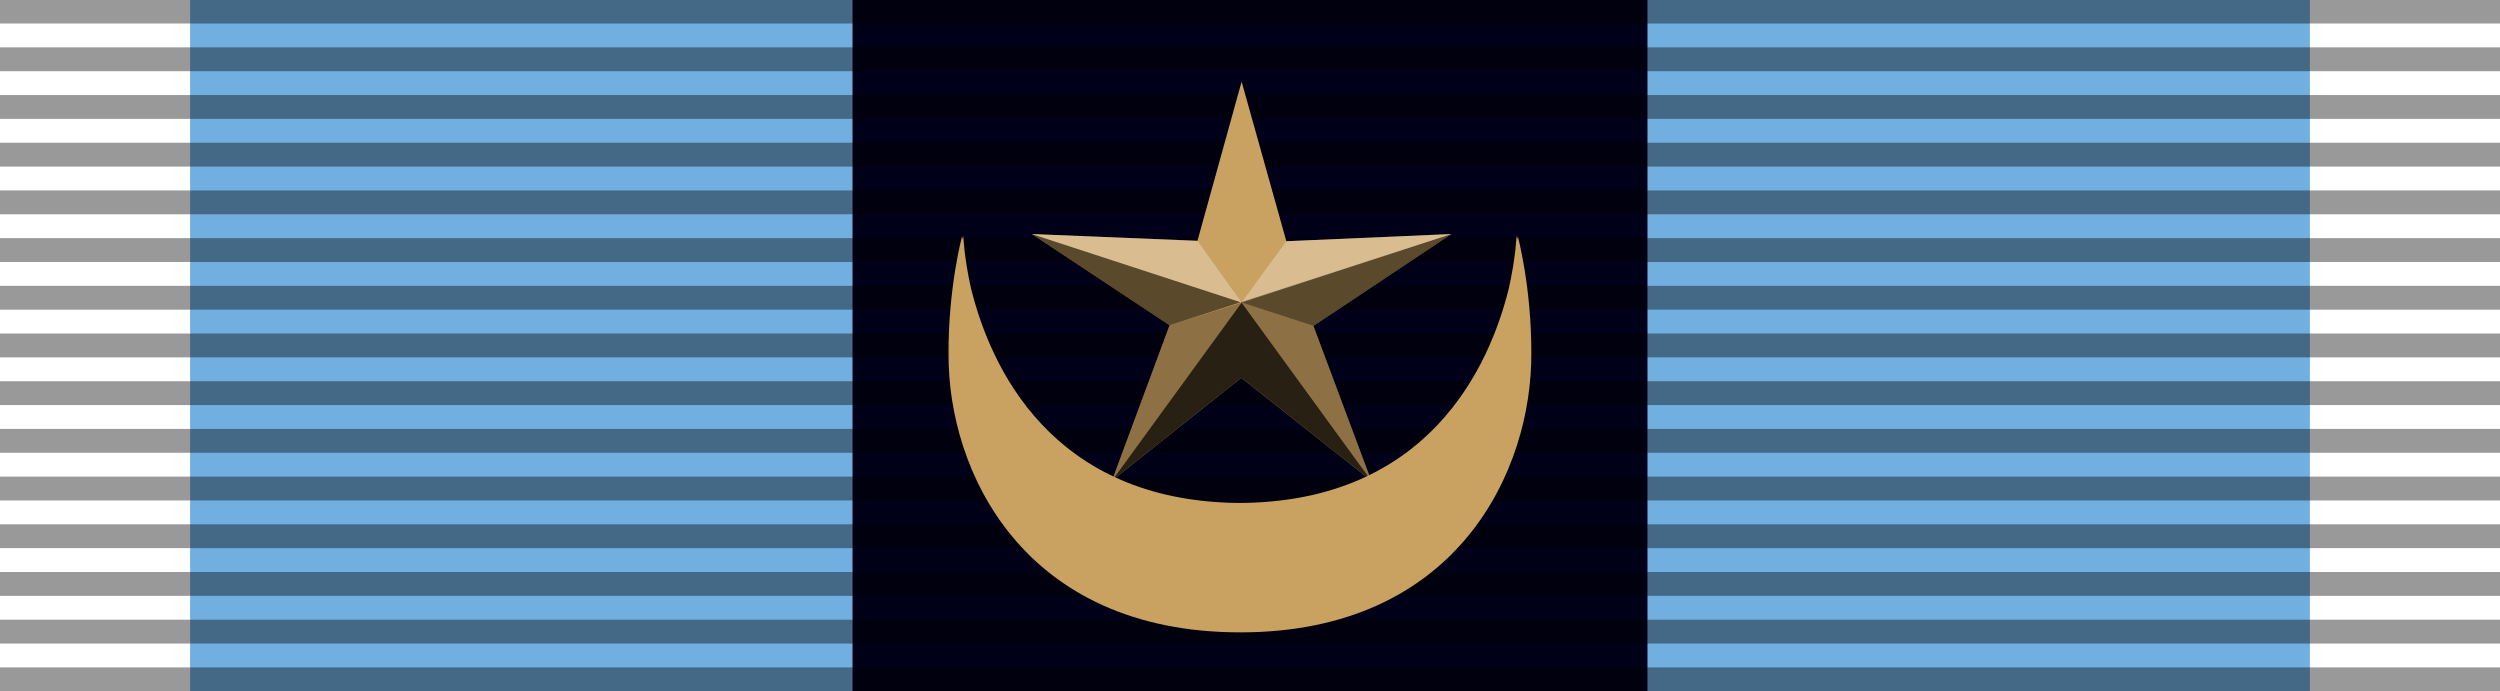
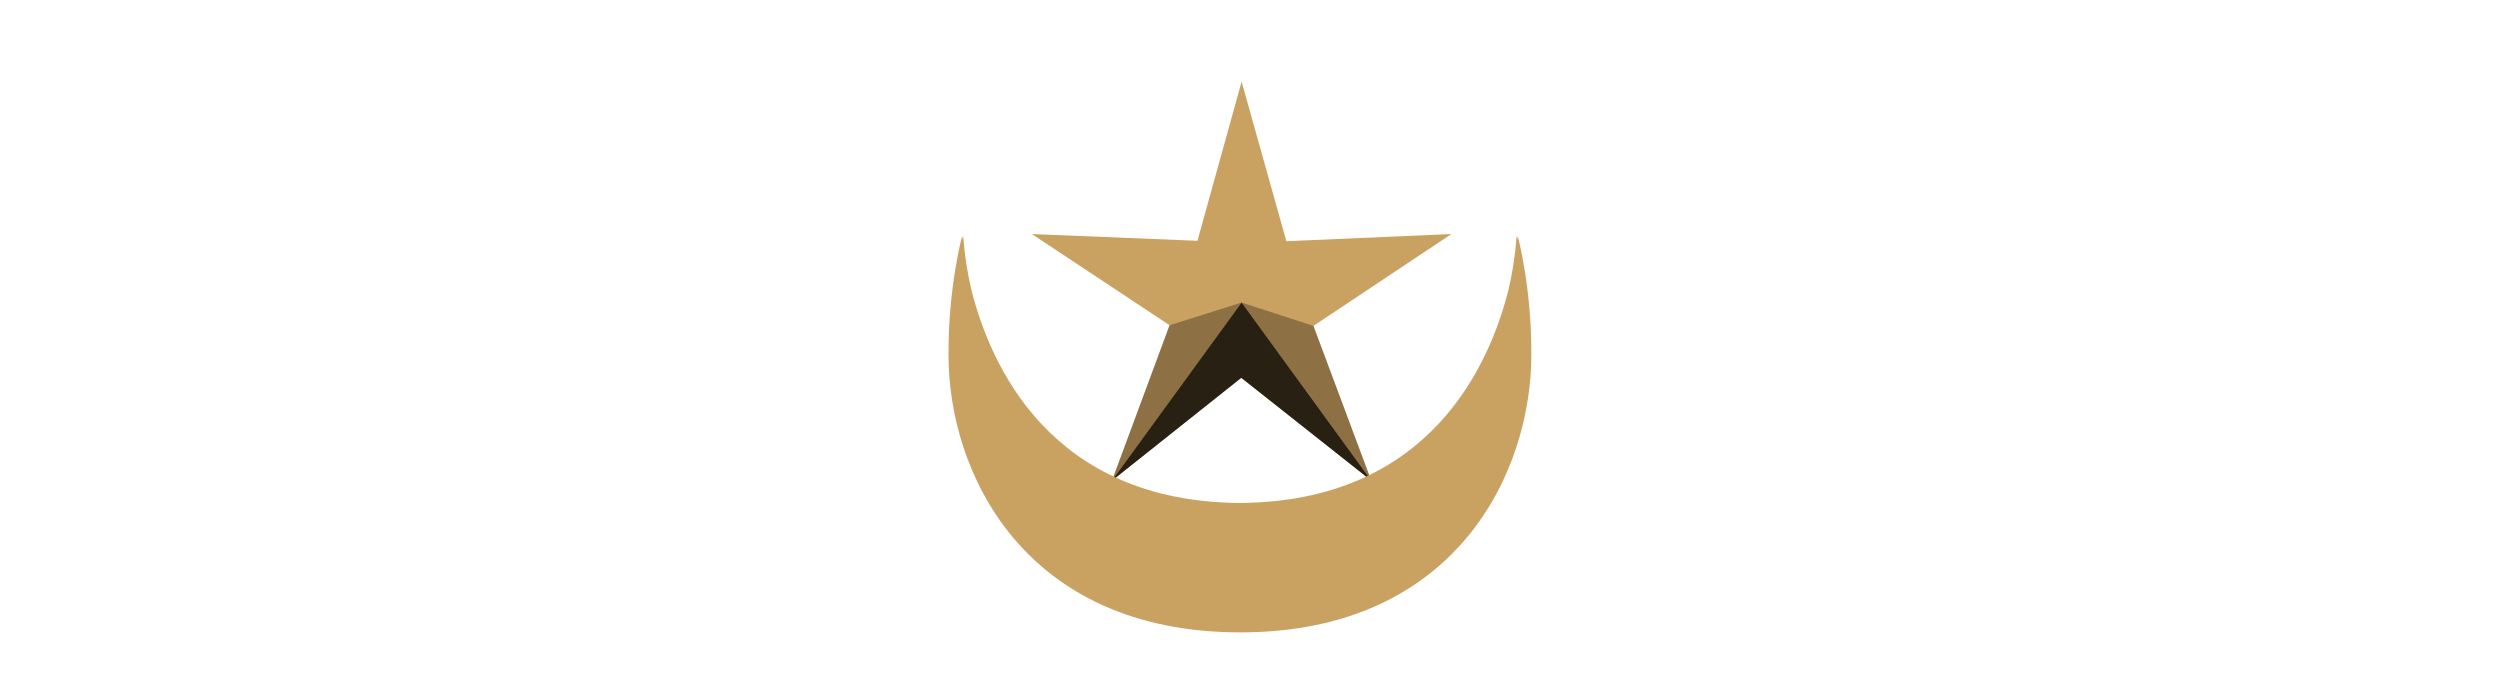
<svg xmlns="http://www.w3.org/2000/svg" xmlns:ns1="http://www.inkscape.org/namespaces/inkscape" xmlns:ns2="http://sodipodi.sourceforge.net/DTD/sodipodi-0.dtd" width="217" height="60" id="svg3336" version="1.1" ns1:version="1.0.1 (3bc2e813f5, 2020-09-07)" ns2:docname="Condecoración del Sahara pasador.svg">
  <defs id="defs3338" />
  <ns2:namedview id="base" pagecolor="#ffffff" bordercolor="#666666" borderopacity="1.0" ns1:pageopacity="0.0" ns1:pageshadow="2" ns1:zoom="4" ns1:cx="119.38561" ns1:cy="11.071434" ns1:document-units="px" ns1:current-layer="layer1" showgrid="false" ns1:snap-center="false" ns1:window-width="1920" ns1:window-height="1001" ns1:window-x="-9" ns1:window-y="-9" ns1:window-maximized="1" fit-margin-top="0" fit-margin-left="0" fit-margin-right="0" fit-margin-bottom="0" ns1:document-rotation="0" showguides="true" ns1:guide-bbox="true" />
  <g ns1:label="Layer 1" ns1:groupmode="layer" id="layer1" transform="translate(-0.198,-927.068)">
    <path d="M -0.302,927.068 H 217.698 v 60 H -0.302 Z" fill="#ff0000" stroke="#000000" stroke-width="2" stroke-opacity="0.2" id="path1002" style="fill:#ffffff;fill-opacity:1;stroke:none" />
-     <path style="fill:#71afe1;fill-opacity:1;stroke:none;stroke-width:0.919px;stroke-linecap:butt;stroke-linejoin:miter;stroke-opacity:1" d="m 16.698,927.068 v 60 H 200.698 v -60 z" id="path913" />
-     <path style="fill:#000018;fill-opacity:1;stroke:none;stroke-width:0.563px;stroke-linecap:butt;stroke-linejoin:miter;stroke-opacity:1" d="m 74.198,927.068 v 60 h 69 v -60 z" id="path913-7" />
-     <path d="m 108.698,987.068 v -60" fill="none" stroke="#000000" stroke-width="217" stroke-opacity="0.4" stroke-dasharray="2.07, 2.07" id="path1006" />
    <g id="g1056" transform="matrix(0.822,0,0,0.822,-21.024,249.925)">
      <path ns2:type="star" style="fill:#c9a161;fill-opacity:1;stroke:none;stroke-width:2.034;stroke-linecap:square;stroke-linejoin:miter;stroke-miterlimit:4;stroke-dasharray:none" id="path1021" ns2:sides="5" ns2:cx="156.92715" ns2:cy="855.68604" ns2:r1="23.290201" ns2:r2="7.9865232" ns2:arg1="-1.5707963" ns2:arg2="-0.93787396" ns1:flatsided="false" ns1:rounded="0" ns1:randomized="0" d="m 156.927,832.396 4.724,16.851 17.426,-0.758 -14.566,9.7 6.105,16.339 -13.726,-10.856 -13.653,10.856 6.083,-16.409 -14.543,-9.63 17.486,0.714 z" ns1:transform-center-y="-2.2240161" />
      <path style="opacity:0.8;fill:#000000;fill-opacity:1;stroke:none;stroke-width:1px;stroke-linecap:butt;stroke-linejoin:miter;stroke-opacity:1" d="m 143.238,874.528 13.69,-18.805 13.69,18.805 -13.726,-10.856 z" id="path1043" />
-       <path style="opacity:0.55;fill:#000000;fill-opacity:1;stroke:none;stroke-width:1px;stroke-linecap:butt;stroke-linejoin:miter;stroke-opacity:1" d="m 134.777,848.489 22.15,7.234 7.584,2.466 14.566,-9.7 -29.757,9.63 z" id="path1045" />
      <path style="opacity:0.3;fill:#000000;fill-opacity:1;stroke:none;stroke-width:1px;stroke-linecap:butt;stroke-linejoin:miter;stroke-opacity:1" d="m 143.238,874.528 6.083,-16.409 7.607,-2.396 13.69,18.805 -6.105,-16.339 -7.584,-2.466 z" id="path1047" />
-       <path style="opacity:0.3;fill:#ffffff;fill-opacity:1;stroke:none;stroke-width:1px;stroke-linecap:butt;stroke-linejoin:miter;stroke-opacity:1" d="m 134.777,848.489 22.15,7.234 4.724,-6.476 17.426,-0.758 -22.15,7.234 -4.665,-6.52 z" id="path1049" />
    </g>
    <path id="path43" style="fill:#c9a161;fill-opacity:1;stroke:none;stroke-width:1px;stroke-linecap:butt;stroke-linejoin:miter;stroke-opacity:1" d="m 131.939,947.551 c 0,0 1.195,4.449 1.178,10.143 0.073,10.149 -6.368,24.264 -25.256,24.264 -18.888,0 -25.377,-14.017 -25.33,-24.158 -0.033,-5.744 1.178,-10.248 1.178,-10.248 0,0 0.026,0.246 0.031,0.316 0.013,-0.048 0.074,-0.316 0.074,-0.316 0,0 0.07,1.881 0.666,4.539 1.66,6.714 6.904,18.53 23.344,18.635 16.401,-0.104 21.659,-11.866 23.332,-18.588 0.607,-2.683 0.678,-4.586 0.678,-4.586 0,0 0.061,0.269 0.074,0.316 0.005,-0.07 0.031,-0.316 0.031,-0.316 z" ns2:nodetypes="cczccccccccccc" />
  </g>
</svg>